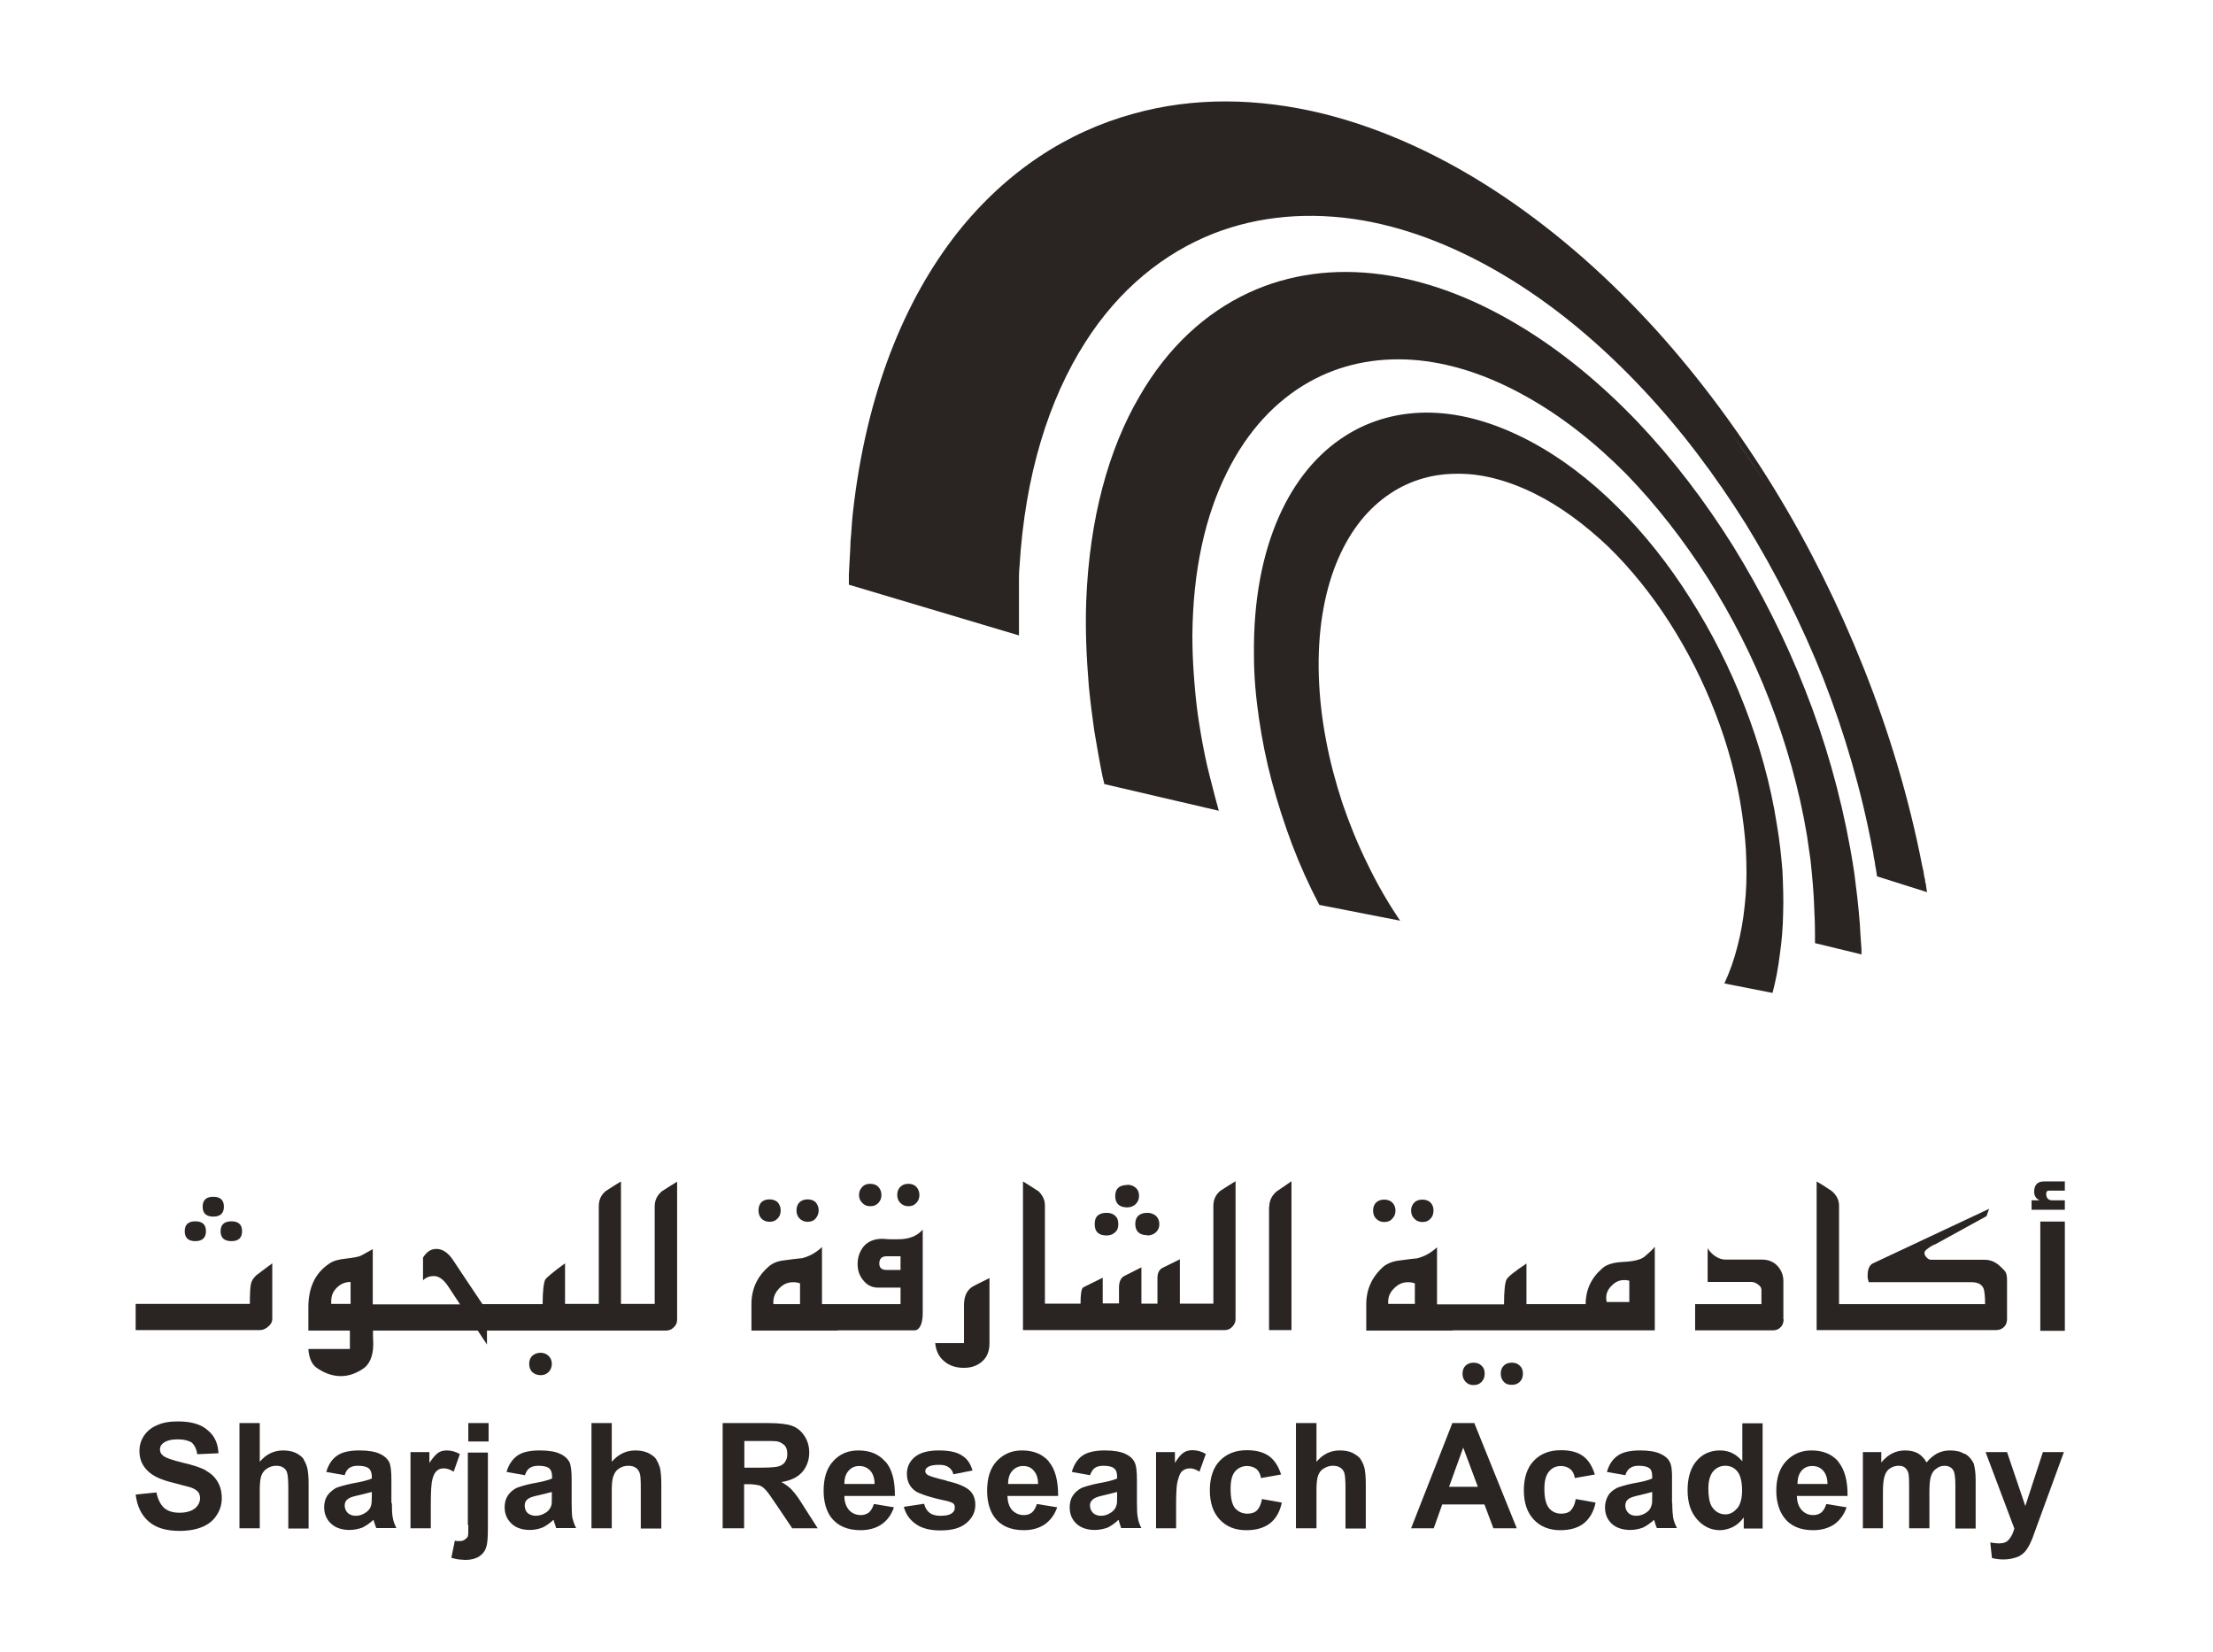
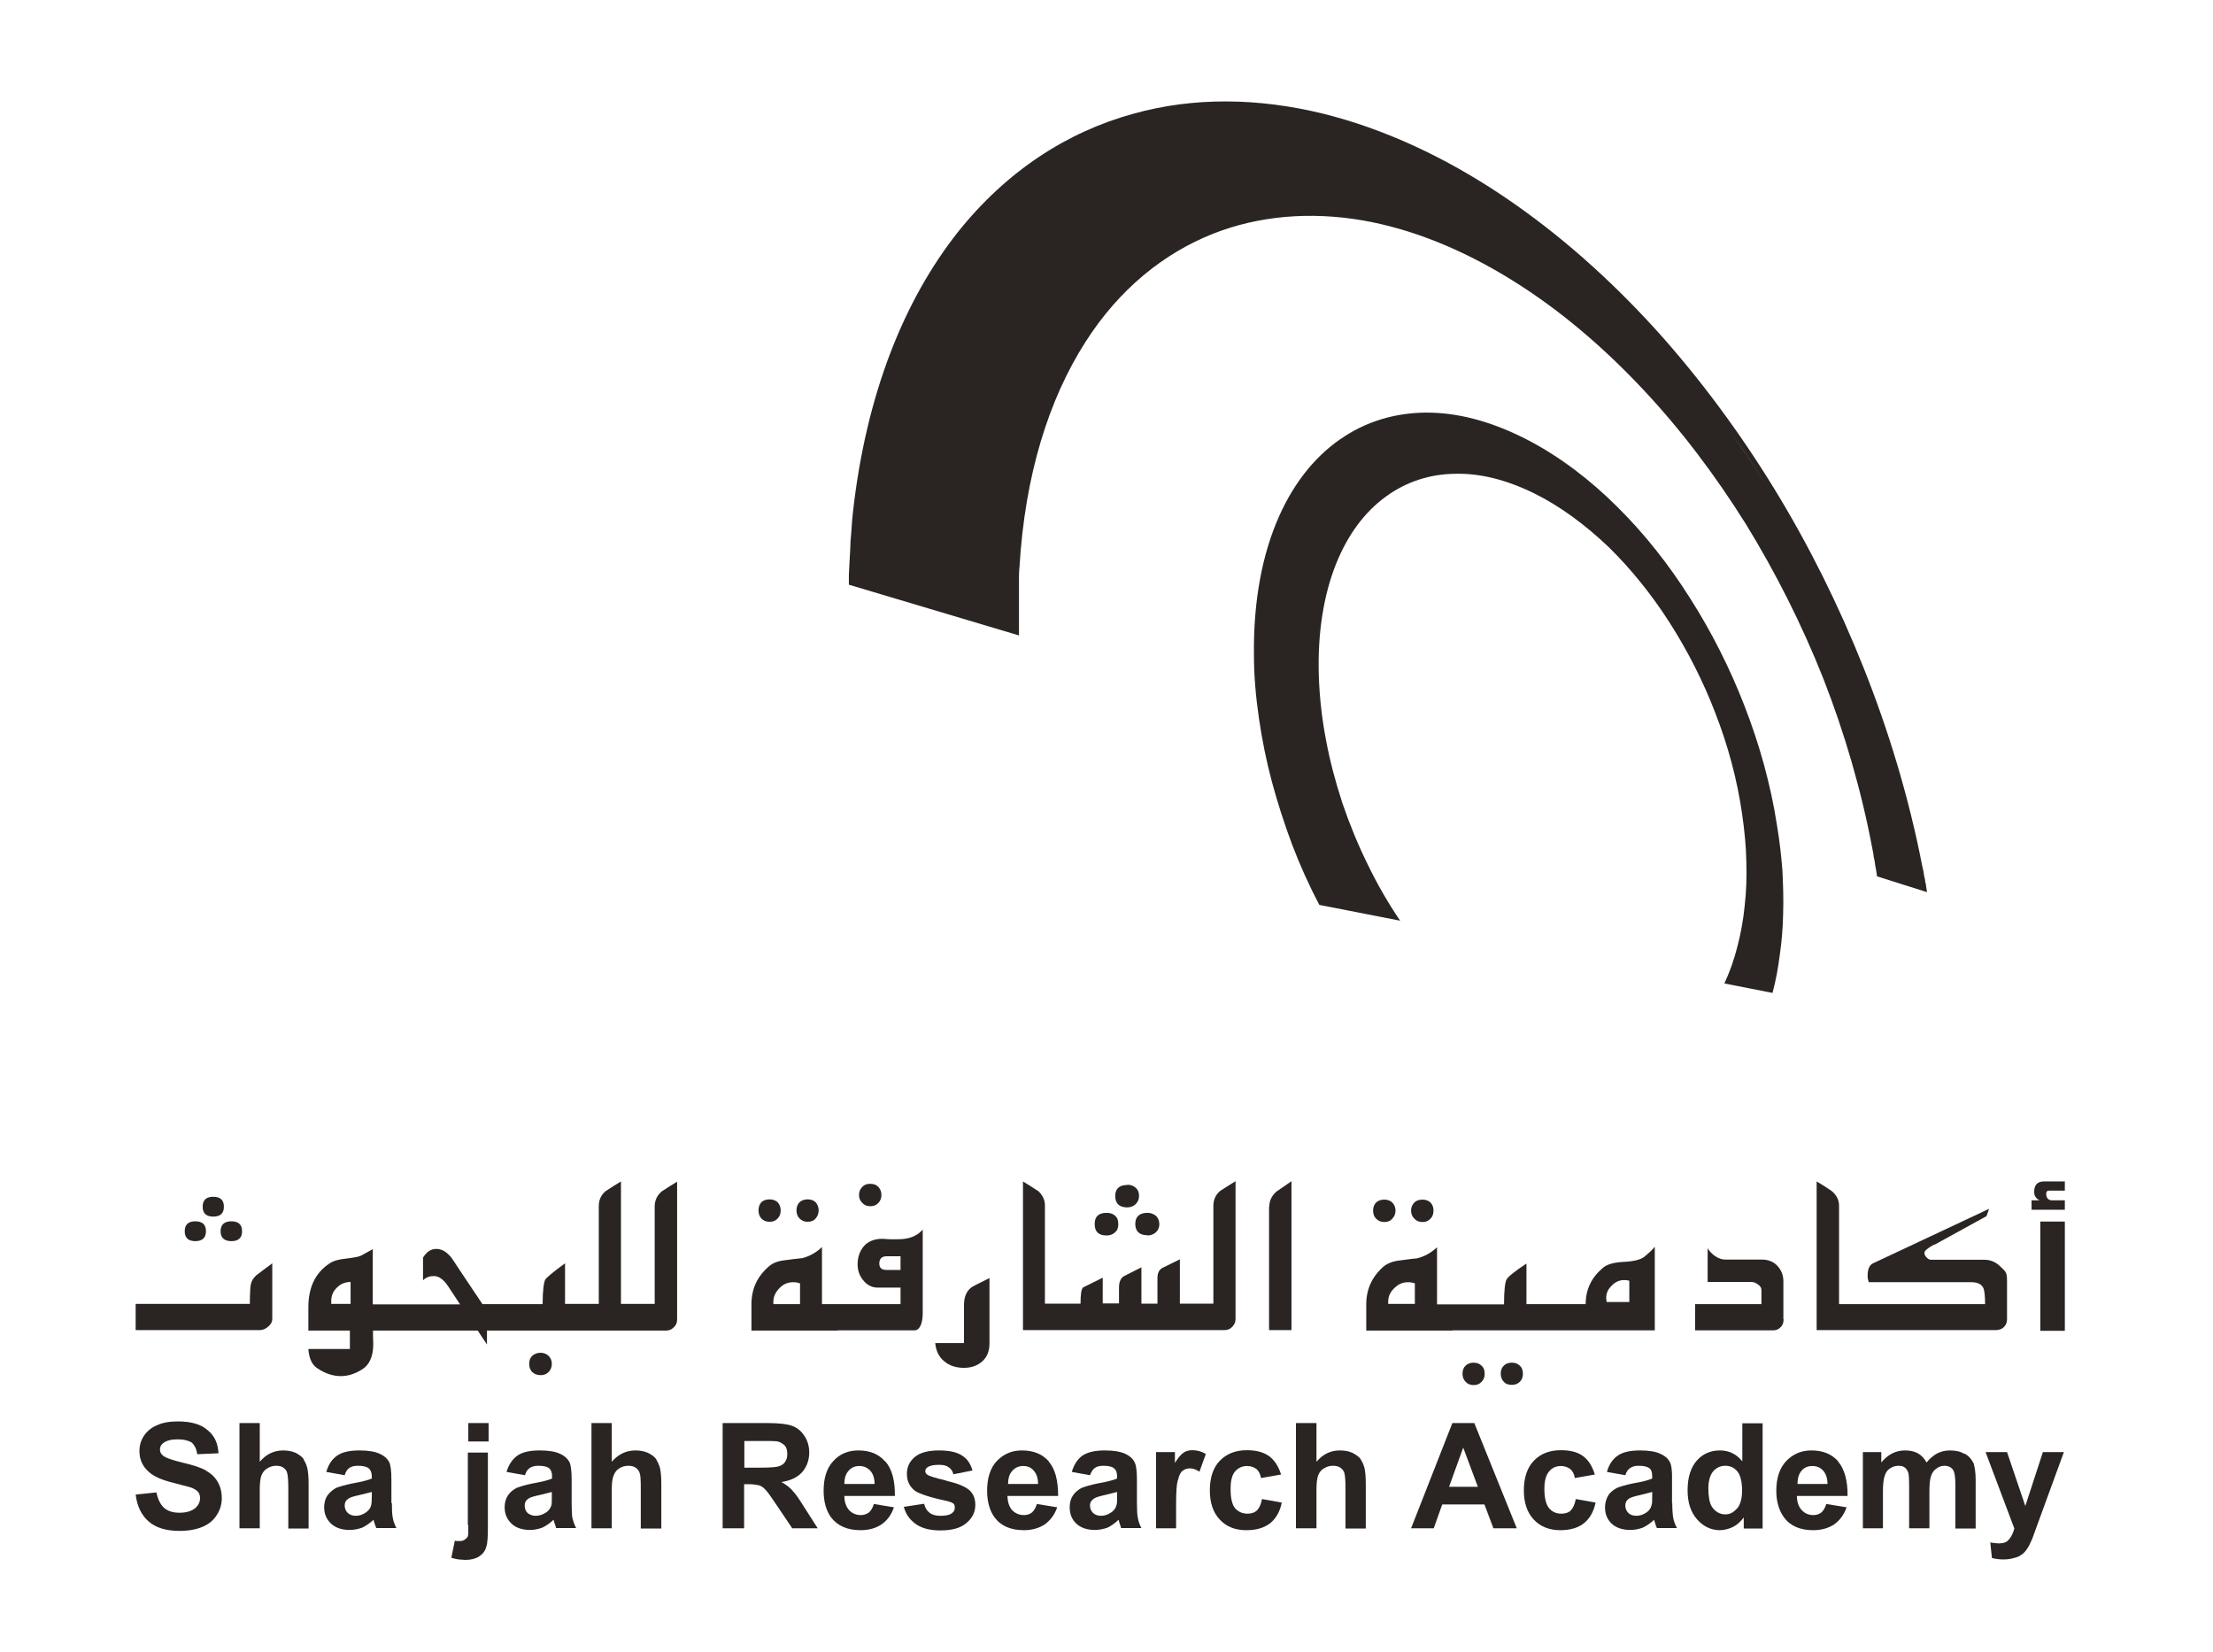
<svg xmlns="http://www.w3.org/2000/svg" id="Layer_1" data-name="Layer 1" viewBox="0 0 93.8 70">
  <defs>
    <style>
      .cls-1 {
        fill: #2a2522;
      }
    </style>
  </defs>
  <g>
    <path class="cls-1" d="M59.34,39.01c-.51-.75-.97-1.55-1.37-2.38-.41-.83-.77-1.71-1.07-2.59-.29-.89-.53-1.78-.7-2.7-.17-.89-.27-1.79-.3-2.68-.06-1.85,.21-3.46,.73-4.76,.5-1.25,1.22-2.21,2.12-2.86,.85-.62,1.85-.95,2.93-.96,1.04-.03,2.16,.25,3.33,.82,1.12,.55,2.18,1.34,3.17,2.28,.95,.93,1.83,2.02,2.59,3.21,.76,1.19,1.42,2.48,1.94,3.84,.53,1.36,.92,2.8,1.13,4.26,.1,.7,.17,1.37,.18,2.02,.02,.65,0,1.28-.07,1.88-.06,.61-.17,1.2-.31,1.73-.14,.56-.33,1.08-.55,1.56l2.04,.4c.14-.52,.24-1.06,.31-1.63,.08-.55,.13-1.13,.14-1.73,.02-.6,0-1.2-.03-1.83-.05-.62-.12-1.26-.23-1.91-.27-1.75-.75-3.45-1.38-5.07-.62-1.6-1.4-3.14-2.3-4.55-.9-1.43-1.94-2.74-3.07-3.86-1.16-1.16-2.45-2.14-3.79-2.84-1.42-.74-2.79-1.13-4.08-1.17-1.34-.04-2.6,.29-3.69,.99-1.15,.73-2.11,1.87-2.79,3.39-.71,1.59-1.1,3.58-1.07,5.9,0,.88,.08,1.77,.21,2.66,.13,.9,.31,1.8,.55,2.7,.24,.89,.53,1.79,.86,2.67,.33,.87,.72,1.73,1.15,2.55l3.43,.67Z" />
-     <path class="cls-1" d="M76.28,29.32c.82,2.08,1.47,4.31,1.87,6.59-.4-2.28-1.04-4.51-1.87-6.59m-1.06,.26c.73,1.89,1.29,3.87,1.64,5.91-.35-2.04-.91-4.02-1.64-5.91m3.68,10.84v-.2c-.03-.36-.05-.71-.07-1.07-.03-.35-.06-.71-.1-1.06-.04-.36-.09-.71-.13-1.06-.05-.35-.11-.7-.17-1.04-.42-2.33-1.07-4.62-1.92-6.76-.83-2.13-1.87-4.17-3.04-6.07-1.2-1.92-2.56-3.7-4.05-5.27-1.55-1.62-3.27-3.05-5.11-4.14-1.96-1.17-3.9-1.87-5.76-2.12-1.99-.27-3.9-.02-5.61,.77-1.84,.85-3.45,2.32-4.65,4.41-1.3,2.23-2.11,5.14-2.25,8.66-.02,.58-.02,1.17,0,1.77,.02,.6,.06,1.22,.11,1.83,.06,.63,.14,1.26,.23,1.89,.11,.65,.22,1.3,.35,1.94l.08,.33,4.85,1.13-.16-.59c-.15-.59-.31-1.17-.43-1.76-.12-.59-.22-1.17-.3-1.73-.08-.58-.13-1.14-.17-1.7-.04-.55-.06-1.1-.06-1.64,.02-2.77,.55-5.1,1.47-6.93,.86-1.74,2.06-3.02,3.46-3.81,1.32-.75,2.82-1.06,4.41-.95,1.51,.11,3.11,.61,4.73,1.51,1.55,.85,3,2,4.32,3.33,1.27,1.31,2.44,2.81,3.47,4.43,1.01,1.6,1.9,3.34,2.6,5.15,.71,1.83,1.26,3.76,1.59,5.74,.05,.34,.1,.7,.15,1.04,.04,.35,.07,.71,.1,1.05,.03,.34,.05,.7,.06,1.05,.02,.35,.03,.7,.03,1.05v.37s1.98,.48,1.98,.48Z" />
    <path class="cls-1" d="M75.1,20.94c-.55-.91-1.15-1.78-1.76-2.65,.62,.87,1.21,1.74,1.76,2.65m-31.91,5.53c0-.23,0-.46,0-.67,0-.21,0-.42,0-.62,0-.2,0-.39,0-.58,0-.19,0-.37,.02-.54,.23-3.94,1.25-7.15,2.8-9.57,1.43-2.24,3.32-3.76,5.42-4.59,1.94-.76,4.1-.94,6.33-.56,2.06,.36,4.2,1.21,6.34,2.54,2,1.24,3.86,2.83,5.53,4.61,1.62,1.72,3.08,3.66,4.37,5.72,1.26,2.05,2.37,4.25,3.28,6.54,.9,2.3,1.62,4.75,2.09,7.26,.02,.08,.03,.15,.04,.22,0,.08,.03,.15,.04,.22,.02,.08,.02,.14,.03,.21,.02,.07,.02,.14,.04,.21l.04,.27,2.12,.67-.04-.24c0-.07-.02-.14-.04-.21,0-.08-.02-.15-.04-.22-.01-.06-.02-.14-.03-.2-.02-.08-.03-.15-.05-.22-.57-2.93-1.43-5.76-2.49-8.42-1.05-2.64-2.32-5.19-3.77-7.56-1.47-2.4-3.16-4.69-5.01-6.74-1.94-2.14-4.11-4.08-6.47-5.67-2.54-1.71-5.12-2.88-7.65-3.51-2.77-.68-5.51-.71-8.05,0-2.81,.77-5.38,2.43-7.45,5.03-2.27,2.88-3.88,6.85-4.44,11.88-.02,.19-.04,.38-.05,.58-.01,.2-.03,.4-.05,.62,0,.22-.02,.44-.03,.67-.01,.24-.03,.49-.04,.75v.43s7.21,2.15,7.21,2.15v-.47Z" />
    <path class="cls-1" d="M8.72,62.31c-.21-.11-.53-.22-.97-.32-.44-.11-.72-.2-.84-.3-.09-.07-.13-.16-.13-.26,0-.12,.05-.21,.15-.28,.15-.11,.35-.15,.61-.15s.44,.05,.58,.13c.12,.11,.21,.27,.24,.5l.9-.04c-.02-.41-.16-.74-.46-.98-.28-.25-.7-.37-1.26-.37-.35,0-.65,.05-.88,.16-.25,.1-.43,.26-.56,.45-.13,.2-.19,.41-.19,.65,0,.35,.13,.65,.41,.89,.2,.18,.53,.33,1.02,.45,.38,.1,.62,.16,.72,.19,.15,.05,.27,.12,.33,.19s.09,.17,.09,.27c0,.16-.07,.31-.21,.43-.15,.12-.37,.19-.66,.19s-.5-.07-.66-.21c-.15-.14-.26-.36-.32-.65l-.88,.09c.06,.5,.25,.88,.55,1.14,.31,.27,.74,.4,1.31,.4,.38,0,.71-.06,.97-.17,.26-.11,.46-.27,.6-.49,.15-.22,.22-.47,.22-.72,0-.28-.06-.51-.18-.71-.12-.2-.28-.35-.49-.46" />
    <path class="cls-1" d="M12.88,61.85c-.08-.12-.2-.2-.35-.28-.16-.07-.35-.1-.53-.1-.39,0-.72,.16-.99,.48v-1.64h-.86v4.46h.86v-1.62c0-.28,.02-.48,.07-.62,.05-.13,.14-.24,.25-.3,.11-.07,.23-.11,.37-.11,.13,0,.23,.02,.31,.08,.08,.05,.14,.13,.16,.22,.03,.1,.05,.31,.05,.65v1.71h.86v-1.89c0-.29-.02-.5-.05-.65-.03-.13-.08-.26-.16-.38" />
    <path class="cls-1" d="M15.76,63.39c0,.21-.01,.34-.03,.41-.03,.12-.11,.22-.21,.29-.14,.1-.28,.15-.44,.15-.14,0-.25-.04-.34-.12-.09-.09-.13-.2-.13-.32,0-.12,.05-.22,.16-.29,.07-.05,.23-.1,.47-.15,.24-.06,.41-.1,.52-.13v.17Zm.83,.32v-.99c0-.37-.03-.64-.1-.77-.08-.14-.21-.26-.4-.34-.19-.09-.48-.14-.85-.14-.42,0-.74,.07-.95,.22-.22,.15-.37,.38-.46,.69l.78,.14c.04-.15,.12-.26,.2-.31,.09-.06,.2-.09,.36-.09,.22,0,.38,.04,.46,.11,.08,.07,.13,.18,.13,.35v.08c-.15,.07-.44,.14-.83,.21-.3,.06-.53,.13-.69,.19-.15,.09-.27,.19-.37,.33-.09,.14-.13,.31-.13,.49,0,.28,.1,.51,.29,.69,.19,.18,.46,.27,.79,.27,.19,0,.37-.04,.54-.1,.16-.08,.32-.19,.47-.33,0,.01,.02,.05,.03,.1,.04,.11,.06,.19,.09,.25h.85c-.07-.15-.13-.29-.15-.43-.03-.13-.04-.35-.04-.64" />
-     <path class="cls-1" d="M19.5,61.63c-.19-.11-.37-.16-.56-.16-.15,0-.26,.03-.37,.1-.1,.07-.23,.22-.37,.43v-.46h-.8v3.23h.86v-1c0-.54,.02-.91,.07-1.08,.04-.17,.11-.3,.19-.36,.09-.08,.18-.1,.3-.1,.13,0,.26,.05,.41,.14l.26-.74Z" />
  </g>
  <rect class="cls-1" x="19.85" y="60.31" width=".86" height=".78" />
  <g>
    <path class="cls-1" d="M19.85,64.62c0,.27,0,.44-.02,.49-.03,.06-.06,.09-.12,.13-.06,.05-.13,.07-.21,.07-.04,0-.07,0-.1,0-.04,0-.08,0-.12-.02l-.15,.73c.12,.03,.22,.06,.32,.07,.09,0,.19,.02,.27,.02,.24,0,.43-.05,.58-.14,.16-.11,.26-.23,.31-.41,.06-.17,.07-.46,.07-.87v-3.13h-.85v3.08Z" />
    <path class="cls-1" d="M23.39,63.39c0,.21,0,.34-.02,.41-.04,.12-.11,.22-.21,.29-.15,.1-.3,.15-.45,.15-.14,0-.25-.04-.35-.12-.09-.09-.12-.2-.12-.32,0-.12,.05-.22,.16-.29,.07-.05,.23-.1,.47-.15,.24-.06,.42-.1,.52-.13v.17Zm.84,.32v-.99c0-.37-.03-.64-.1-.77-.08-.14-.21-.26-.4-.34-.18-.09-.47-.14-.85-.14-.42,0-.74,.07-.95,.22-.21,.15-.37,.38-.46,.69l.78,.14c.05-.15,.12-.26,.21-.31,.09-.06,.21-.09,.36-.09,.23,0,.38,.04,.46,.11,.08,.07,.12,.18,.12,.35v.08c-.15,.07-.43,.14-.83,.21-.3,.06-.52,.13-.68,.19-.16,.09-.28,.19-.37,.33-.09,.14-.13,.31-.13,.49,0,.28,.1,.51,.29,.69,.18,.18,.46,.27,.79,.27,.18,0,.36-.04,.52-.1,.17-.08,.32-.19,.47-.33,.01,.01,.02,.05,.03,.1,.04,.11,.07,.19,.08,.25h.85c-.08-.15-.12-.29-.16-.43-.02-.13-.03-.35-.03-.64" />
    <path class="cls-1" d="M27.82,61.85c-.08-.12-.2-.2-.36-.28-.16-.07-.34-.1-.53-.1-.39,0-.72,.16-1,.48v-1.64h-.86v4.46h.86v-1.62c0-.28,.02-.48,.08-.62,.05-.13,.13-.24,.24-.3,.1-.07,.24-.11,.38-.11,.12,0,.22,.02,.31,.08,.08,.05,.14,.13,.17,.22,.04,.1,.05,.31,.05,.65v1.71h.87v-1.89c0-.29-.02-.5-.05-.65-.03-.13-.09-.26-.16-.38" />
    <path class="cls-1" d="M32.22,62.2h-.67v-1.13h.7c.37,0,.58,0,.66,.01,.14,.02,.25,.09,.34,.17,.09,.09,.12,.22,.12,.37,0,.14-.03,.24-.09,.33-.06,.09-.14,.15-.26,.19-.11,.04-.38,.06-.8,.06m1.38,.98c-.12-.14-.28-.26-.48-.37,.39-.06,.68-.2,.88-.42,.19-.22,.3-.5,.3-.83,0-.27-.07-.5-.2-.7-.13-.2-.3-.35-.52-.43-.22-.08-.56-.12-1.04-.12h-1.91v4.46h.91v-1.87h.19c.2,0,.35,.03,.45,.05,.09,.03,.19,.1,.27,.19,.09,.09,.24,.31,.47,.65l.66,.98h1.08l-.55-.86c-.22-.35-.38-.6-.52-.73" />
    <path class="cls-1" d="M35.79,62.88c0-.24,.06-.42,.18-.55,.12-.14,.27-.2,.46-.2,.17,0,.32,.06,.45,.19,.12,.13,.19,.32,.19,.57h-1.28Zm1.73-.94c-.28-.32-.65-.47-1.14-.47-.43,0-.79,.15-1.06,.45-.28,.3-.41,.72-.41,1.26,0,.44,.1,.83,.31,1.12,.28,.37,.7,.55,1.26,.55,.35,0,.66-.09,.89-.25,.24-.17,.41-.4,.52-.72l-.85-.14c-.05,.16-.12,.28-.21,.36-.1,.07-.21,.11-.34,.11-.2,0-.37-.07-.5-.21-.13-.15-.2-.35-.2-.6h2.14c.01-.65-.12-1.14-.4-1.46" />
    <path class="cls-1" d="M40.12,62.75c-.46-.11-.73-.19-.81-.25-.06-.04-.09-.09-.09-.15,0-.07,.03-.13,.1-.17,.1-.07,.26-.1,.49-.1,.18,0,.31,.03,.41,.11,.09,.06,.16,.16,.19,.29l.81-.16c-.08-.28-.22-.5-.44-.63-.21-.15-.55-.22-.99-.22s-.8,.09-1.03,.29c-.22,.19-.32,.43-.32,.7,0,.32,.12,.56,.37,.74,.2,.12,.64,.27,1.32,.41,.16,.04,.25,.08,.29,.12,.04,.04,.05,.1,.05,.16,0,.1-.03,.17-.11,.23-.11,.09-.28,.12-.5,.12-.19,0-.35-.04-.46-.13-.11-.08-.19-.21-.23-.38l-.86,.13c.08,.31,.25,.55,.51,.73,.25,.18,.6,.27,1.04,.27,.49,0,.86-.1,1.11-.32,.25-.21,.37-.47,.37-.76,0-.28-.09-.49-.27-.64-.18-.15-.5-.28-.95-.38" />
    <path class="cls-1" d="M42.73,62.88c0-.24,.06-.42,.18-.55,.13-.14,.28-.2,.46-.2s.33,.06,.44,.19c.12,.13,.19,.32,.19,.57h-1.28Zm1.73-.94c-.28-.32-.66-.47-1.14-.47-.44,0-.78,.15-1.07,.45-.28,.3-.41,.72-.41,1.26,0,.44,.1,.83,.31,1.12,.27,.37,.69,.55,1.25,.55,.35,0,.65-.09,.89-.25,.23-.17,.41-.4,.52-.72l-.86-.14c-.05,.16-.12,.28-.21,.36-.09,.07-.2,.11-.34,.11-.2,0-.36-.07-.5-.21-.13-.15-.19-.35-.2-.6h2.15c0-.65-.12-1.14-.4-1.46" />
    <path class="cls-1" d="M47.35,63.39c0,.21,0,.34-.03,.41-.03,.12-.11,.22-.21,.29-.14,.1-.29,.15-.44,.15-.14,0-.25-.04-.34-.12-.09-.09-.13-.2-.13-.32,0-.12,.06-.22,.17-.29,.07-.05,.23-.1,.46-.15,.24-.06,.41-.1,.52-.13v.17Zm.84,.32v-.99c0-.37-.03-.64-.11-.77-.07-.14-.21-.26-.39-.34-.2-.09-.48-.14-.86-.14-.41,0-.73,.07-.95,.22-.21,.15-.36,.38-.45,.69l.77,.14c.06-.15,.13-.26,.21-.31,.08-.06,.2-.09,.36-.09,.22,0,.38,.04,.45,.11,.09,.07,.13,.18,.13,.35v.08c-.16,.07-.43,.14-.83,.21-.3,.06-.52,.13-.68,.19-.16,.09-.28,.19-.37,.33-.09,.14-.13,.31-.13,.49,0,.28,.09,.51,.28,.69,.19,.18,.46,.27,.79,.27,.18,0,.37-.04,.54-.1,.16-.08,.31-.19,.46-.33,.01,.01,.02,.05,.03,.1,.04,.11,.06,.19,.08,.25h.86c-.08-.15-.13-.29-.15-.43-.03-.13-.04-.35-.04-.64" />
    <path class="cls-1" d="M50.16,61.57c-.11,.07-.23,.22-.36,.43v-.46h-.8v3.23h.85v-1c0-.54,.02-.91,.09-1.08,.04-.17,.1-.3,.19-.36,.09-.07,.19-.1,.31-.1,.13,0,.26,.05,.4,.14l.27-.75c-.18-.11-.37-.16-.57-.16-.14,0-.26,.03-.37,.1" />
    <path class="cls-1" d="M53.27,64.02c-.1,.09-.23,.13-.4,.13-.21,0-.38-.08-.52-.23-.13-.16-.19-.43-.19-.82,0-.35,.06-.59,.19-.74,.13-.15,.3-.23,.51-.23,.16,0,.29,.05,.4,.13,.1,.09,.16,.22,.19,.38l.85-.15c-.11-.35-.28-.61-.51-.78-.24-.17-.55-.25-.94-.25-.48,0-.86,.15-1.15,.45-.28,.29-.42,.72-.42,1.25s.14,.94,.42,1.24c.28,.3,.65,.45,1.13,.45,.42,0,.75-.1,1-.29,.25-.2,.42-.49,.5-.88l-.84-.15c-.04,.23-.12,.39-.22,.49" />
    <path class="cls-1" d="M57.68,61.85c-.08-.12-.21-.2-.36-.28-.15-.07-.33-.1-.54-.1-.38,0-.71,.16-.98,.48v-1.64h-.87v4.46h.87v-1.62c0-.28,.02-.48,.07-.62,.05-.13,.13-.24,.25-.3,.11-.07,.23-.11,.37-.11s.23,.02,.32,.08c.08,.05,.14,.13,.17,.22,.03,.1,.05,.31,.05,.65v1.71h.86v-1.89c0-.29-.02-.5-.05-.65-.03-.13-.08-.26-.16-.38" />
  </g>
  <path class="cls-1" d="M62.02,61.35l.62,1.66h-1.22l.6-1.66Zm-.46-1.04l-1.75,4.46h.96l.36-1.01h1.79l.38,1.01h.99l-1.8-4.46h-.95Z" />
  <g>
    <path class="cls-1" d="M66.58,64.02c-.11,.09-.23,.13-.4,.13-.22,0-.39-.08-.52-.23-.13-.16-.2-.43-.2-.82,0-.35,.07-.59,.2-.74,.12-.15,.29-.23,.5-.23,.16,0,.29,.05,.4,.13,.1,.09,.17,.22,.19,.38l.85-.15c-.11-.35-.27-.61-.5-.78-.23-.17-.54-.25-.94-.25-.48,0-.87,.15-1.15,.45-.28,.29-.42,.72-.42,1.25s.14,.94,.42,1.24c.28,.3,.66,.45,1.13,.45,.41,0,.75-.1,.99-.29,.25-.2,.42-.49,.5-.88l-.84-.15c-.04,.23-.12,.39-.22,.49" />
    <path class="cls-1" d="M70.03,63.39c0,.21,0,.34-.03,.41-.03,.12-.1,.22-.2,.29-.14,.1-.29,.15-.45,.15-.13,0-.25-.04-.33-.12-.09-.09-.13-.2-.13-.32,0-.12,.05-.22,.16-.29,.07-.05,.24-.1,.47-.15,.23-.06,.41-.1,.51-.13v.17Zm.84,.32v-.99c.01-.37-.02-.64-.1-.77-.07-.14-.21-.26-.4-.34-.19-.09-.47-.14-.85-.14-.42,0-.74,.07-.95,.22-.22,.15-.37,.38-.46,.69l.78,.14c.05-.15,.12-.26,.22-.31,.07-.06,.2-.09,.34-.09,.24,0,.38,.04,.47,.11,.08,.07,.11,.18,.11,.35v.08c-.15,.07-.42,.14-.83,.21-.29,.06-.52,.13-.67,.19-.16,.09-.29,.19-.37,.33-.08,.14-.13,.31-.13,.49,0,.28,.09,.51,.28,.69,.19,.18,.46,.27,.8,.27,.18,0,.36-.04,.53-.1,.16-.08,.32-.19,.47-.33,0,.01,.02,.05,.03,.1,.03,.11,.06,.19,.09,.25h.85c-.08-.15-.13-.29-.16-.43-.02-.13-.04-.35-.04-.64" />
    <path class="cls-1" d="M73.63,63.92c-.14,.17-.3,.26-.5,.26-.24,0-.44-.12-.58-.34-.09-.15-.14-.41-.14-.76,0-.31,.07-.56,.2-.72,.14-.16,.31-.24,.52-.24s.38,.08,.51,.24c.13,.16,.2,.44,.2,.81,0,.33-.07,.58-.2,.75m.2-2c-.25-.3-.56-.45-.94-.45-.39,0-.72,.14-.97,.42-.26,.29-.4,.71-.4,1.26s.14,.95,.41,1.25c.26,.29,.58,.45,.96,.45,.18,0,.36-.05,.54-.13,.18-.09,.34-.23,.47-.41v.47h.8v-4.46h-.86v1.61Z" />
    <path class="cls-1" d="M76.19,62.88c0-.24,.06-.42,.17-.55,.12-.14,.27-.2,.46-.2,.18,0,.33,.06,.45,.19,.12,.13,.19,.32,.19,.57h-1.28Zm1.73-.94c-.28-.32-.66-.47-1.14-.47-.43,0-.78,.15-1.07,.45-.28,.3-.42,.72-.42,1.26,0,.44,.11,.83,.32,1.12,.27,.37,.69,.55,1.24,.55,.36,0,.66-.09,.9-.25,.23-.17,.41-.4,.52-.72l-.86-.14c-.05,.16-.12,.28-.21,.36-.09,.07-.21,.11-.34,.11-.2,0-.36-.07-.49-.21-.14-.15-.2-.35-.21-.6h2.15c.01-.65-.13-1.14-.4-1.46" />
    <path class="cls-1" d="M83.25,61.61c-.16-.1-.36-.14-.61-.14-.18,0-.35,.04-.52,.12-.16,.09-.32,.21-.46,.39-.1-.18-.22-.3-.37-.39-.15-.08-.33-.12-.54-.12-.39,0-.72,.16-1.01,.51v-.44h-.78v3.23h.85v-1.57c0-.31,.03-.53,.08-.67,.04-.13,.12-.24,.22-.3,.11-.07,.22-.11,.36-.11,.11,0,.2,.02,.26,.07,.06,.04,.11,.11,.15,.21,.03,.08,.04,.29,.04,.61v1.76h.86v-1.55c0-.31,.02-.53,.07-.67,.05-.14,.12-.25,.24-.32,.1-.08,.22-.11,.33-.11,.17,0,.3,.07,.37,.19,.06,.09,.09,.3,.09,.63v1.84h.86v-2.07c0-.31-.04-.52-.08-.68-.09-.18-.2-.32-.38-.42" />
    <path class="cls-1" d="M85.85,63.84l-.78-2.3h-.91l1.22,3.24c-.05,.18-.12,.34-.22,.45-.09,.13-.24,.18-.44,.18-.1,0-.23-.02-.36-.04l.07,.66c.16,.04,.33,.06,.48,.06,.17,0,.32-.02,.45-.06,.12-.03,.24-.07,.32-.14,.09-.06,.17-.14,.24-.25,.07-.1,.14-.24,.22-.43l.2-.55,1.14-3.12h-.89l-.75,2.3Z" />
    <path class="cls-1" d="M9.04,51.56c.3,0,.45-.14,.45-.42s-.15-.42-.45-.42-.45,.14-.45,.42,.15,.42,.45,.42" />
    <path class="cls-1" d="M9.35,52.18c0,.28,.16,.42,.46,.42s.45-.14,.45-.42-.15-.42-.45-.42-.46,.14-.46,.42" />
    <path class="cls-1" d="M11.37,56.22c.11-.09,.17-.2,.17-.31v-2.37c-.23,.17-.46,.34-.68,.51-.13,.12-.2,.24-.23,.39-.02,.1-.04,.37-.04,.82H5.75v1.11h5.27c.11,0,.24-.05,.35-.15" />
    <path class="cls-1" d="M8.28,52.6c.29,0,.45-.14,.45-.42s-.15-.42-.45-.42-.45,.14-.45,.42,.15,.42,.45,.42" />
    <path class="cls-1" d="M23.25,58.15c.09-.09,.14-.21,.14-.35,0-.14-.05-.25-.14-.34-.09-.08-.2-.13-.34-.13s-.26,.05-.35,.13c-.09,.09-.13,.2-.13,.34,0,.15,.05,.27,.13,.35,.09,.08,.21,.13,.35,.13s.25-.04,.34-.13" />
    <path class="cls-1" d="M14.85,55.26h-.81s0-.09,0-.13c0-.22,.08-.41,.25-.57,.16-.16,.36-.23,.57-.23v.93Zm12.9-4.13v4.13h-1.43v-5.19c-.22,.13-.43,.27-.65,.41-.2,.17-.29,.38-.29,.65v4.13h-1.43v-1.72c-.51,.37-.78,.6-.84,.69-.06,.12-.11,.46-.11,1.04h-2.55l-.95-1.42c-.23-.35-.36-.55-.41-.6-.19-.22-.38-.32-.6-.32s-.41,.12-.56,.37v.96c.13-.13,.28-.18,.46-.18,.21,0,.41,.14,.61,.44l.5,.76h-3.7v-2.34l-.49,.27c-.09,.05-.3,.09-.64,.13-.3,.03-.54,.09-.71,.21-.59,.39-.89,1-.89,1.86v.98h1.76v.78h-1.76c.03,.41,.16,.69,.4,.83,.33,.22,.66,.32,.98,.32,.29,0,.59-.09,.89-.28,.31-.18,.48-.55,.48-1.07,0-.07,0-.17-.01-.29,0-.13,0-.23,0-.29h4.44l.39,.59v-.59h7.59c.13,0,.23-.04,.33-.14,.1-.09,.14-.2,.14-.33v-5.84c-.22,.13-.43,.27-.65,.41-.2,.17-.3,.38-.3,.65" />
    <path class="cls-1" d="M34.23,51.78c.14,0,.26-.04,.34-.14,.08-.09,.13-.2,.13-.35,0-.13-.05-.25-.13-.34-.08-.08-.2-.12-.34-.12s-.25,.04-.34,.12c-.09,.09-.13,.21-.13,.34,0,.15,.04,.26,.13,.35,.09,.09,.2,.14,.34,.14" />
    <path class="cls-1" d="M32.62,51.78c.14,0,.25-.04,.34-.14,.09-.09,.13-.2,.13-.35,0-.13-.05-.25-.13-.34-.09-.08-.2-.12-.34-.12-.15,0-.26,.04-.35,.12-.08,.09-.12,.21-.12,.34,0,.15,.04,.26,.12,.35,.09,.09,.2,.14,.35,.14" />
    <path class="cls-1" d="M36.55,50.3c-.09,.09-.14,.2-.14,.35,0,.13,.05,.25,.14,.33,.08,.09,.19,.14,.33,.14,.15,0,.26-.04,.35-.14,.08-.08,.13-.2,.13-.33,0-.15-.05-.26-.13-.35-.09-.09-.2-.13-.35-.13-.14,0-.25,.04-.33,.13" />
    <path class="cls-1" d="M33.9,55.27h-1.12s0-.07,0-.1c0-.22,.09-.41,.26-.58,.16-.17,.36-.25,.58-.25,.1,0,.18,.01,.29,.05v.89Zm3.67-1.45c-.2,0-.3-.09-.3-.27,0-.21,.11-.31,.32-.31h.58v.58h-.6Zm-2.06,2.56h3.25c.13,0,.22-.09,.29-.28,.04-.13,.06-.28,.06-.44v-3.55c-.24,.28-.59,.41-1.04,.41h-.33c-.15,0-.26-.02-.33-.02-.35,0-.62,.11-.8,.32-.17,.21-.26,.46-.26,.76,0,.26,.08,.49,.24,.68,.17,.21,.37,.31,.63,.31h.95v.7h-3.33v-2.42c-.25,.24-.53,.39-.83,.47-.25,.02-.5,.06-.75,.09-.28,.03-.5,.11-.67,.26-.5,.43-.74,.96-.74,1.61v1.11h3.66Z" />
-     <path class="cls-1" d="M38.16,50.3c-.09,.09-.13,.2-.13,.35,0,.13,.05,.25,.13,.33,.09,.09,.2,.14,.34,.14s.25-.04,.34-.14c.08-.08,.13-.2,.13-.33,0-.15-.05-.26-.13-.35-.09-.09-.2-.13-.34-.13s-.25,.04-.34,.13" />
    <path class="cls-1" d="M41.95,54.16c-.5,.24-.76,.38-.79,.41-.2,.16-.3,.4-.3,.74v1.61h-1.22c.03,.32,.15,.58,.38,.77,.22,.19,.51,.28,.83,.28s.58-.09,.79-.28c.21-.19,.3-.45,.3-.76v-2.76Z" />
    <path class="cls-1" d="M48.64,52.36c.14,0,.26-.05,.36-.14,.09-.09,.14-.2,.14-.34s-.05-.26-.14-.35c-.1-.08-.22-.13-.36-.13-.34,0-.52,.16-.52,.47s.17,.48,.52,.48" />
    <path class="cls-1" d="M47.78,50.22c-.34,0-.51,.16-.51,.47s.17,.48,.51,.48c.14,0,.26-.05,.36-.14,.09-.1,.14-.2,.14-.35s-.05-.26-.14-.34c-.1-.09-.22-.13-.36-.13" />
    <path class="cls-1" d="M46.4,51.88c0,.32,.16,.48,.51,.48,.15,0,.27-.05,.36-.14,.1-.09,.13-.2,.13-.34,0-.15-.03-.26-.13-.35-.09-.09-.22-.13-.36-.13-.35,0-.51,.16-.51,.47" />
    <path class="cls-1" d="M43.99,50.47c-.21-.14-.42-.27-.63-.4v6.3h8.54c.13,0,.24-.04,.33-.14,.09-.09,.14-.2,.14-.33v-5.84c-.22,.13-.43,.27-.65,.41-.2,.17-.29,.38-.29,.64v4.14h-1.42v-1.88l-.73,.36c-.14,.07-.22,.21-.22,.43v1.09h-.68v-1.54c-.49,.25-.76,.38-.78,.4-.11,.09-.17,.24-.17,.46v.67h-.69v-1.09c-.28,.14-.55,.27-.83,.41-.08,.07-.11,.3-.11,.69h-1.51v-4.17c0-.24-.11-.45-.31-.63" />
    <path class="cls-1" d="M53.79,51.14v5.23h.95v-6.31c-.21,.15-.42,.29-.64,.44-.2,.18-.3,.39-.3,.64" />
    <path class="cls-1" d="M58.33,50.96c-.09,.09-.13,.21-.13,.34,0,.15,.04,.26,.13,.35,.09,.09,.2,.14,.34,.14s.26-.04,.34-.14c.09-.09,.14-.2,.14-.35,0-.13-.05-.25-.14-.34-.09-.08-.2-.12-.34-.12s-.25,.04-.34,.12" />
    <path class="cls-1" d="M59.95,50.96c-.09,.09-.14,.21-.14,.34,0,.15,.05,.26,.14,.35,.08,.09,.2,.14,.34,.14s.25-.04,.34-.14c.09-.09,.13-.2,.13-.35,0-.13-.04-.25-.13-.34-.09-.08-.2-.12-.34-.12s-.26,.04-.34,.12" />
    <path class="cls-1" d="M62.12,57.88c-.09,.08-.13,.2-.13,.34s.05,.26,.13,.34c.09,.1,.2,.14,.34,.14s.25-.04,.34-.14c.08-.08,.13-.19,.13-.34s-.04-.26-.13-.34c-.09-.09-.21-.13-.34-.13s-.26,.04-.34,.13" />
    <path class="cls-1" d="M64.08,57.75c-.14,0-.26,.04-.34,.13-.09,.08-.13,.2-.13,.34s.05,.26,.13,.34c.09,.1,.2,.13,.34,.13s.25-.04,.34-.13c.08-.08,.13-.19,.13-.34s-.04-.26-.13-.34c-.09-.09-.2-.13-.34-.13" />
    <path class="cls-1" d="M59.96,55.26h-1.12s0-.06,0-.1c0-.21,.08-.4,.26-.57,.17-.17,.36-.25,.58-.25,.09,0,.18,.01,.29,.05v.88Zm8.35-.77c.15-.16,.33-.24,.52-.24,.07,0,.14,0,.23,.03v.9h-.96c-.01-.07-.02-.13-.02-.18,0-.19,.08-.37,.23-.51m-6.74,1.89h8.57v-3.54c-.14,.17-.3,.3-.44,.42-.16,.13-.47,.2-.9,.22-.41,.02-.71,.11-.88,.27-.47,.4-.71,.91-.71,1.52h-2.51v-1.72c-.5,.33-.78,.56-.84,.67-.07,.12-.11,.48-.11,1.06h-2.84v-2.42c-.26,.24-.53,.39-.85,.47-.25,.02-.49,.06-.74,.09-.28,.03-.5,.12-.67,.25-.5,.44-.74,.97-.74,1.61v1.11h3.66Z" />
    <path class="cls-1" d="M75.59,55.91v-1.62c0-.25-.09-.47-.26-.65-.17-.18-.4-.26-.67-.26h-1.55c-.13,0-.27-.05-.42-.15-.14-.1-.24-.21-.31-.33v1.43h1.87c.08,0,.18,.04,.27,.11,.1,.07,.14,.14,.14,.24v.59h-2.81v1.11h3.3c.13,0,.24-.04,.33-.14,.09-.09,.12-.21,.12-.33" />
    <path class="cls-1" d="M82,52.75l2.2-1.21,.11-.31-4.92,2.31c-.15,.07-.23,.24-.23,.53,0,.1,.02,.18,.05,.27h4.35c.27,0,.45,.09,.52,.28,.03,.09,.06,.3,.06,.65h-6.19v-4.17c0-.24-.1-.45-.32-.63-.2-.14-.41-.27-.63-.4v6.3h7.6c.13,0,.25-.04,.34-.13,.09-.09,.13-.2,.13-.34v-1.63c0-.18-.02-.3-.07-.37-.02-.04-.11-.13-.25-.26-.19-.17-.4-.25-.63-.25h-2.26c-.08,0-.15-.04-.2-.1-.06-.06-.09-.12-.09-.2,0-.08,.14-.2,.42-.35" />
    <path class="cls-1" d="M87.52,50.46v-.39h-.89c-.27,0-.41,.15-.41,.44,0,.17,.08,.29,.23,.36h-.34v.4h1.41v-.4h-.54c-.16,0-.25-.1-.25-.28,0-.09,.04-.13,.12-.13h.67Z" />
  </g>
  <rect class="cls-1" x="86.48" y="51.77" width="1.04" height="4.63" />
</svg>